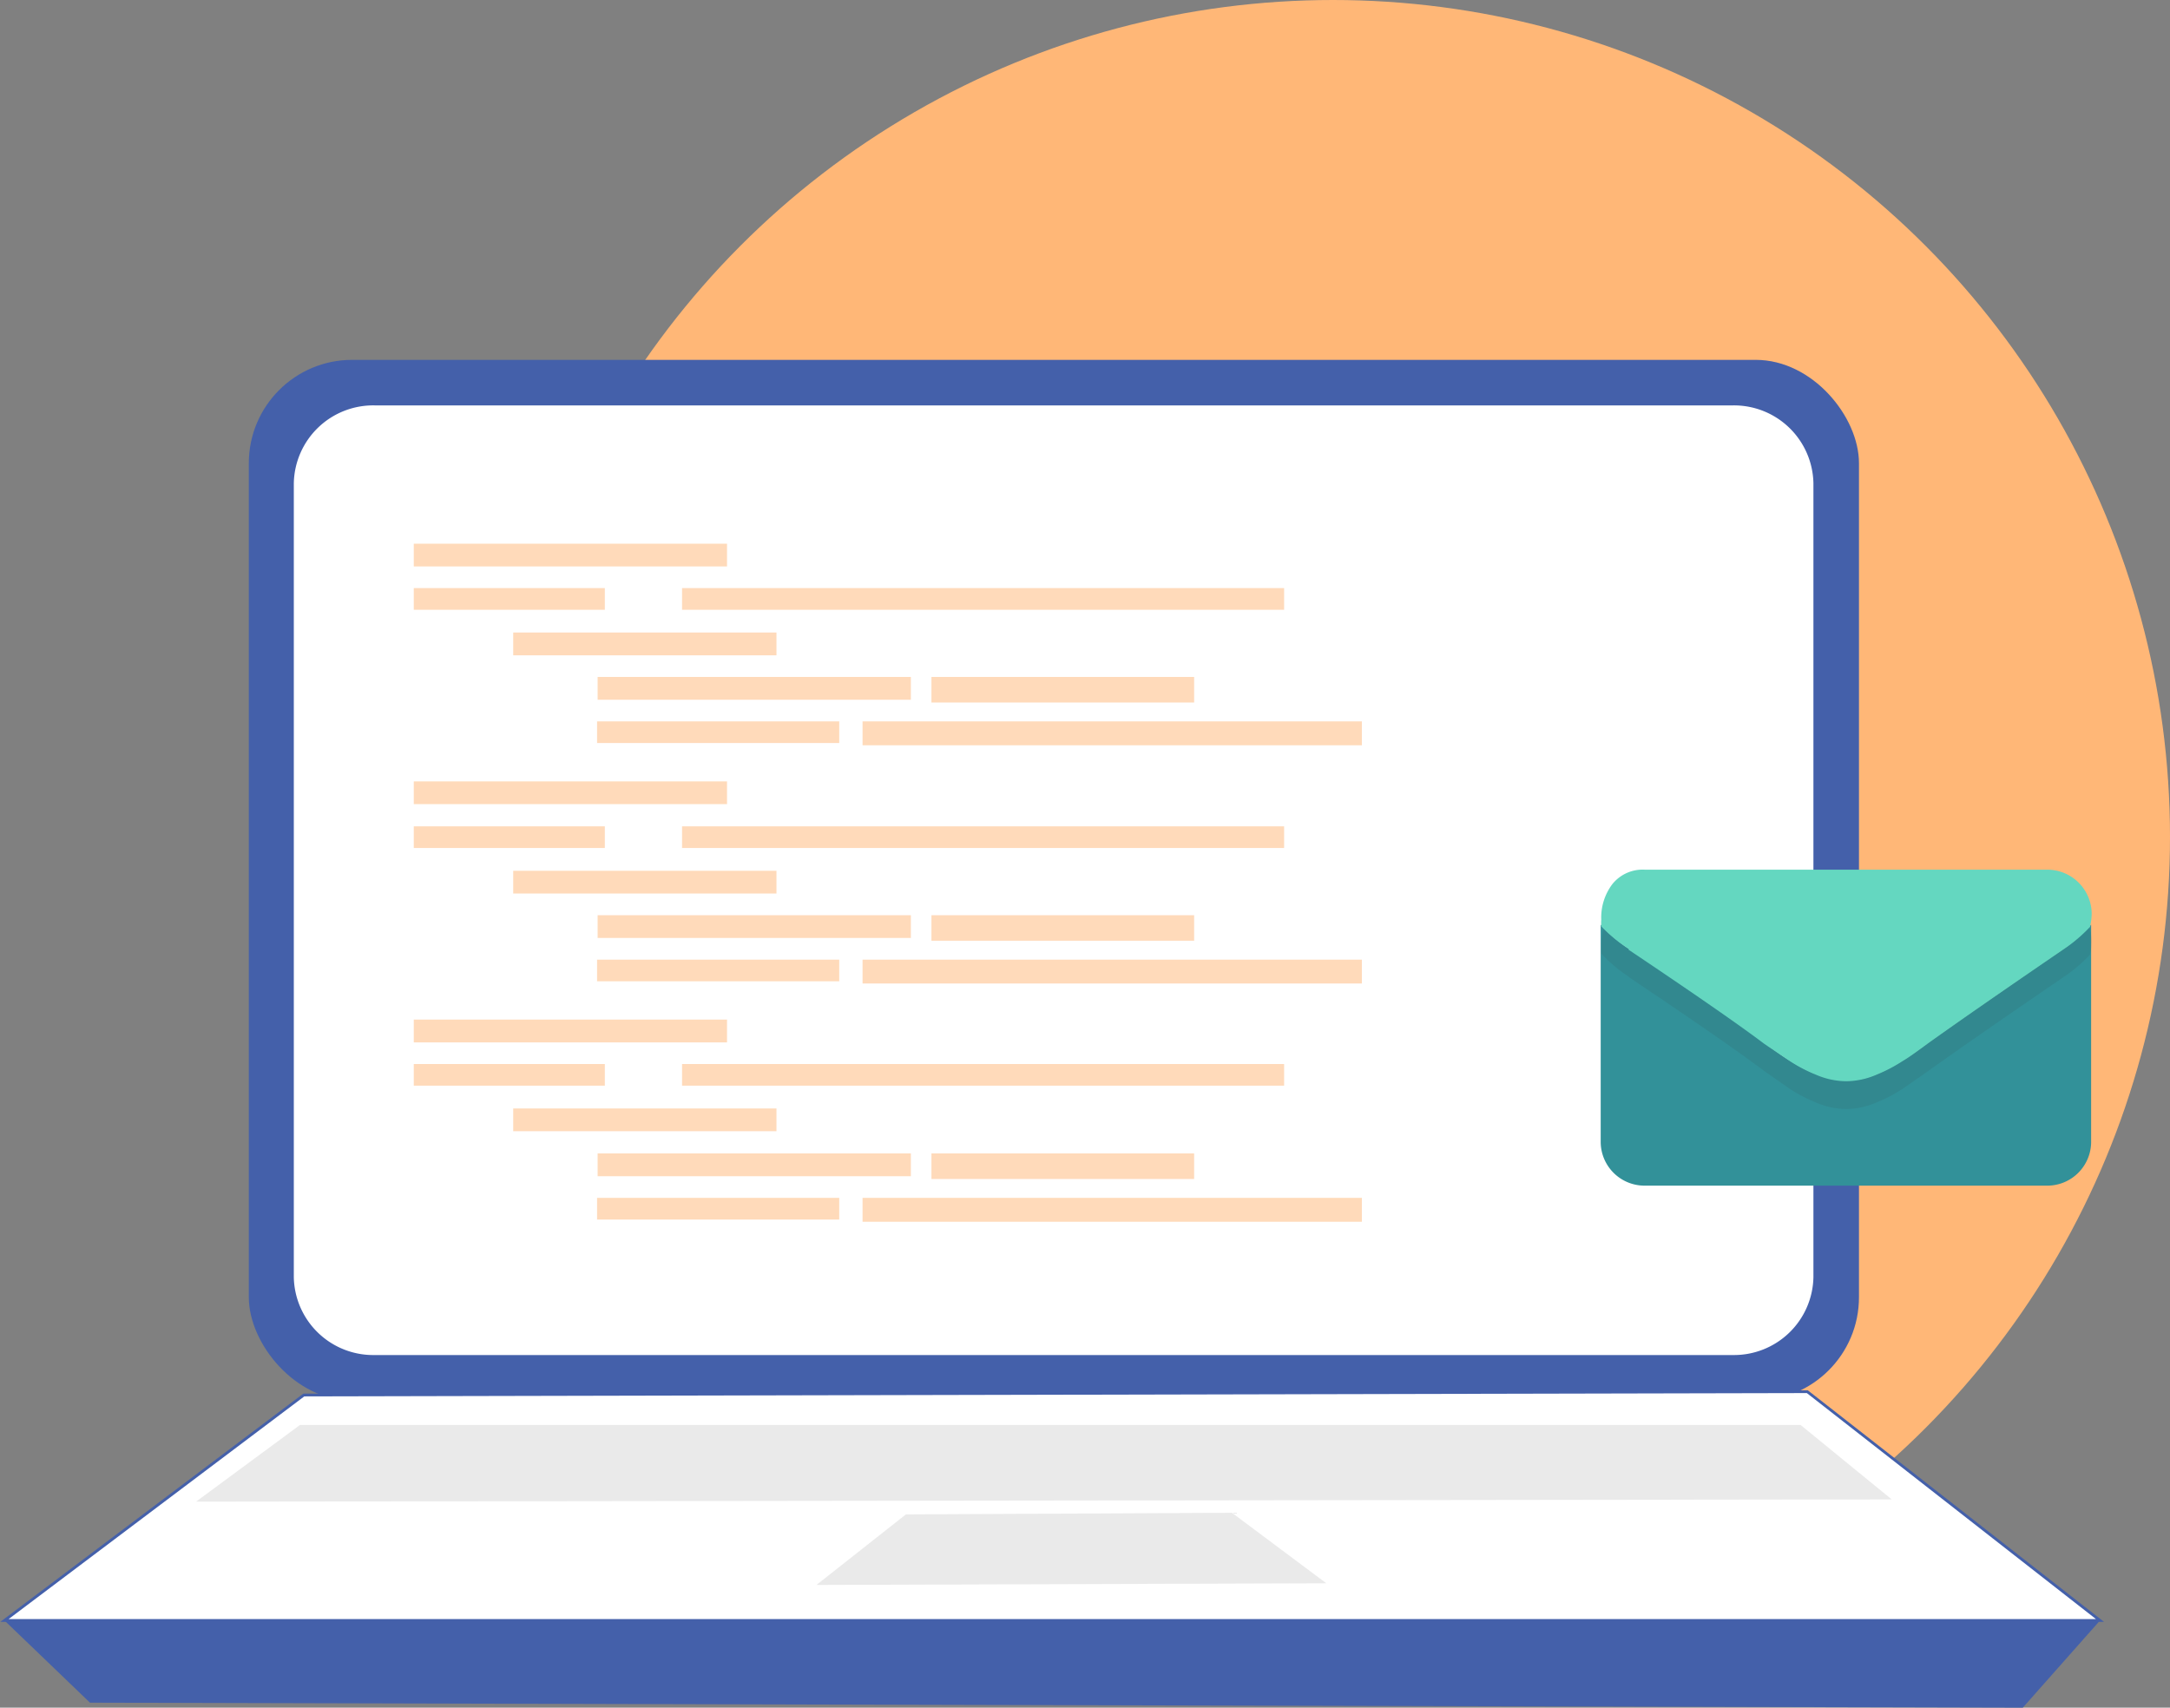
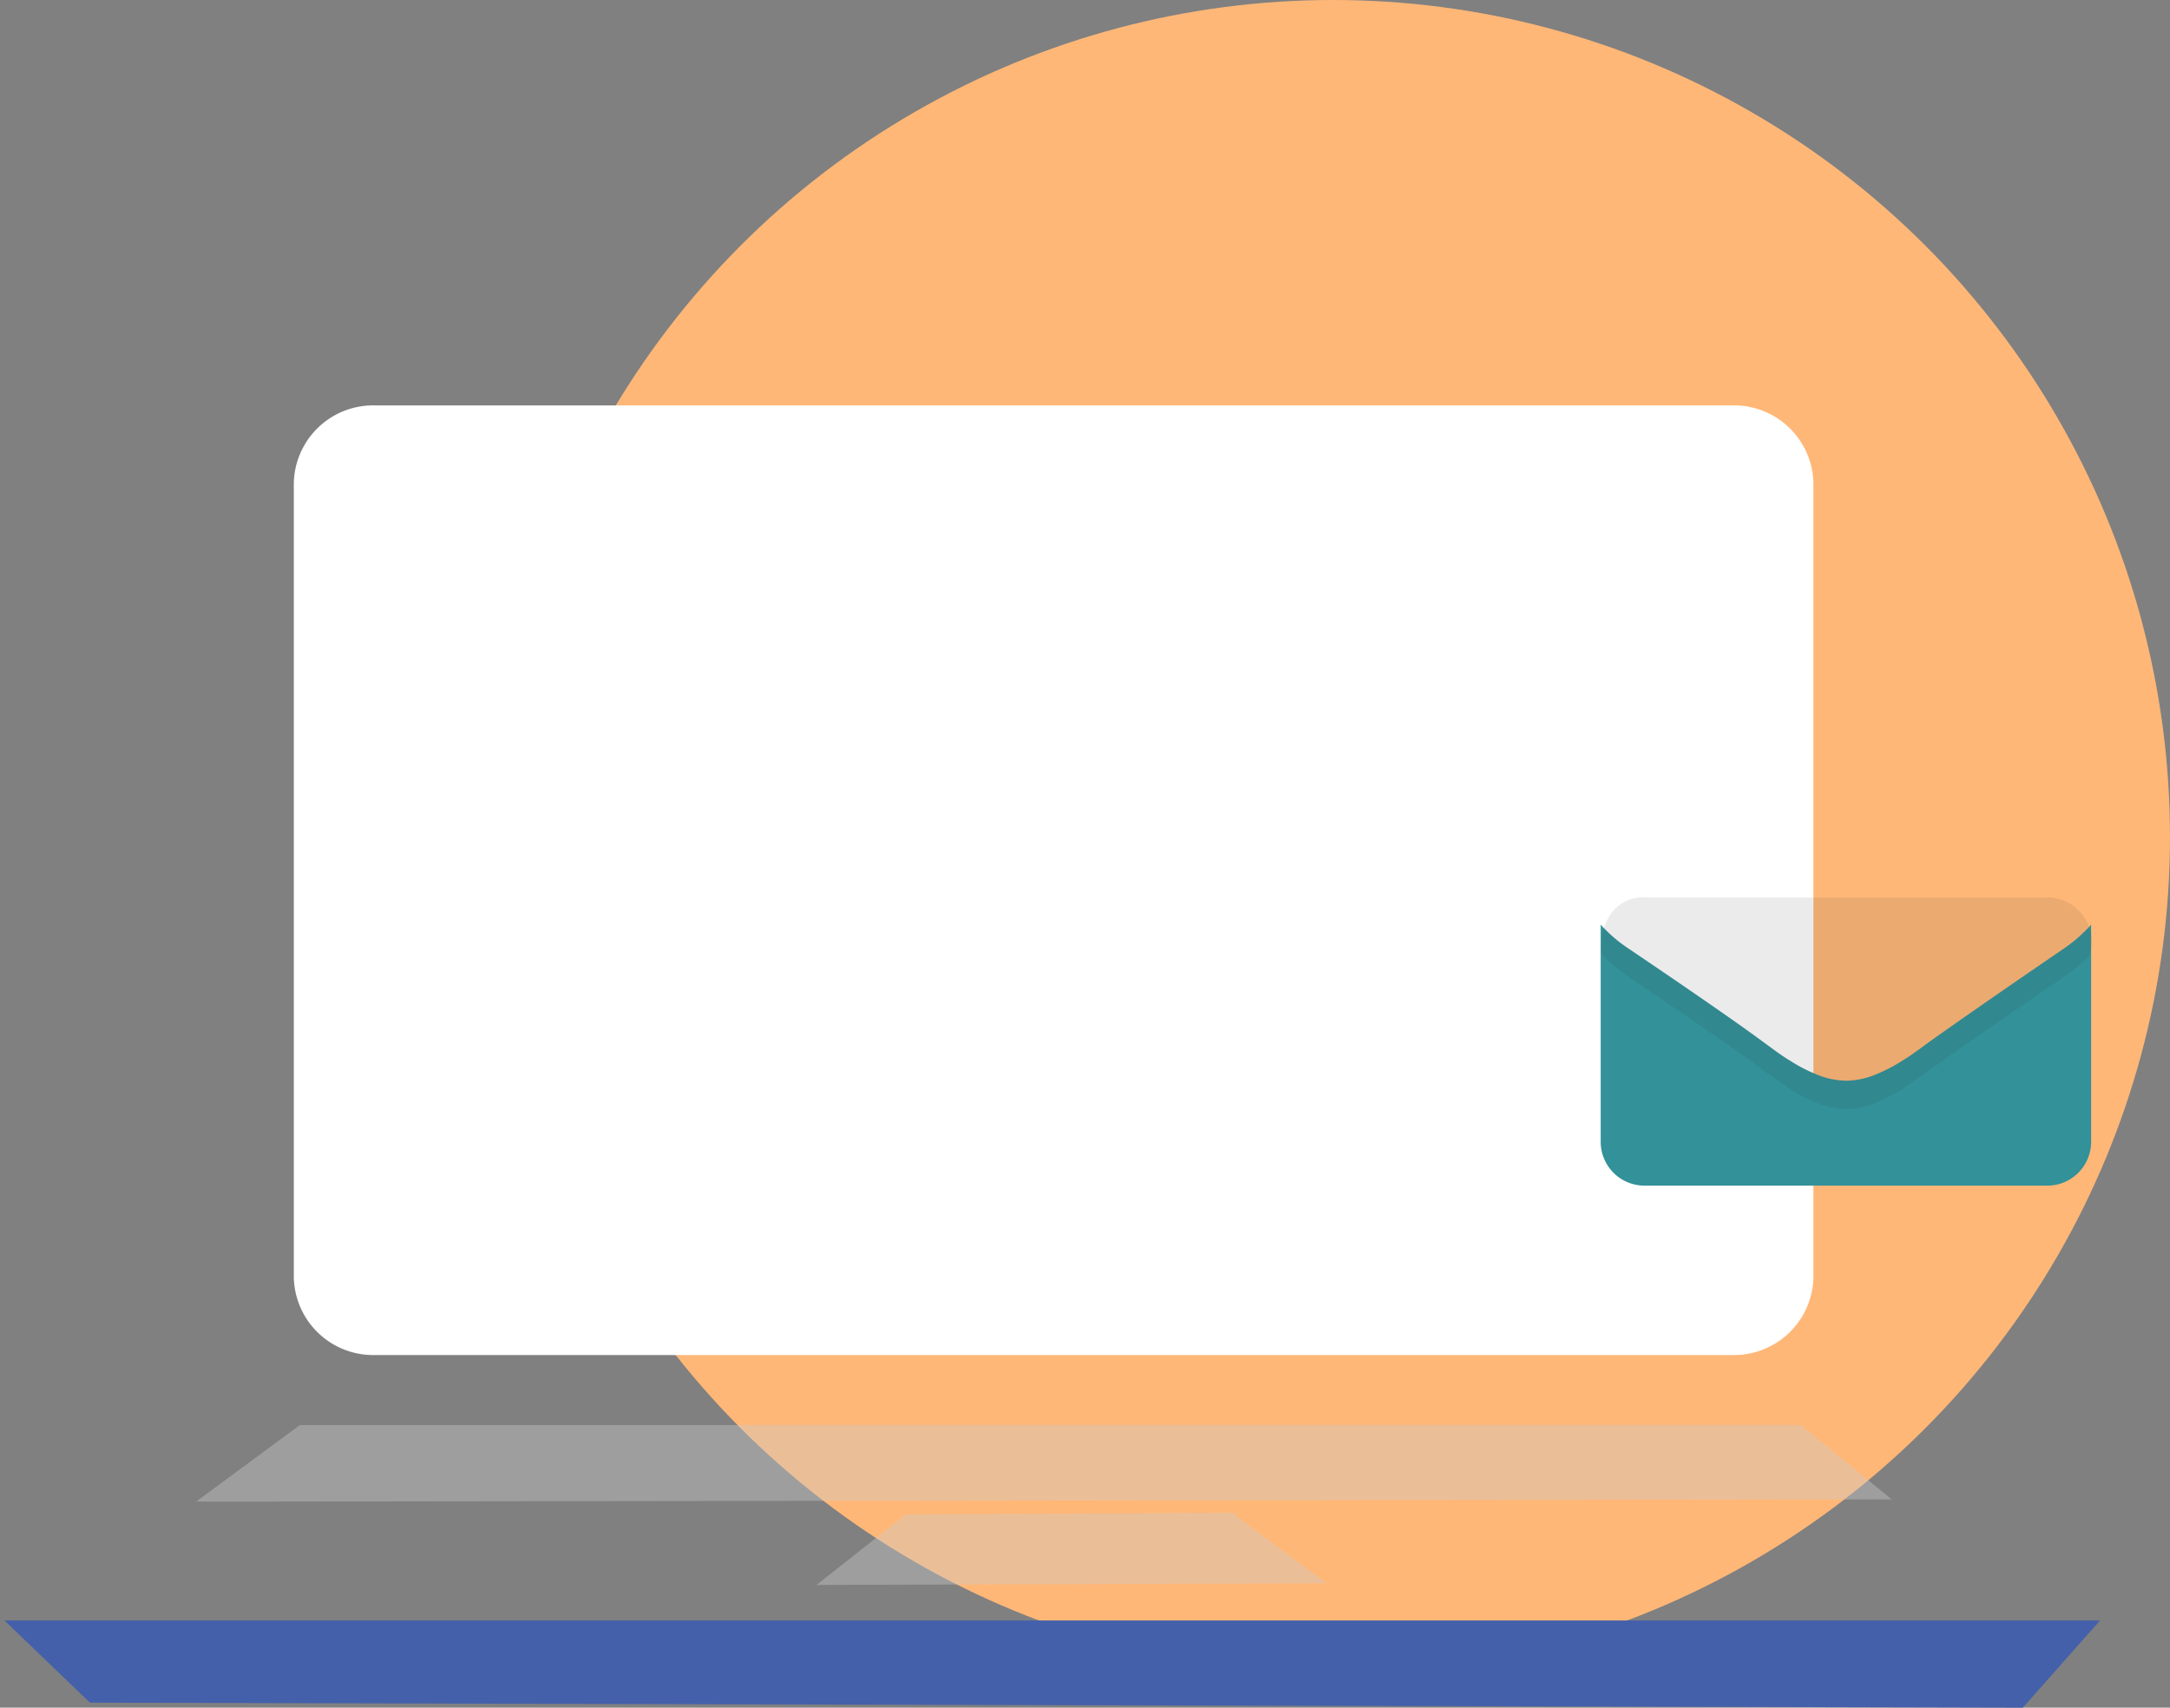
<svg xmlns="http://www.w3.org/2000/svg" viewBox="0 0 390.7 307.5">
  <rect x="0" y="0" width="390.7" height="307.5" fill="#808080" stroke="none" />
  <defs>
    <style>.cls-1{fill:#ffb777}.cls-2{fill:#4460aa}.cls-3{fill:#fff}.cls-7{fill:#ccc;opacity:.4}</style>
  </defs>
  <g id="Layer_2" data-name="Layer 2">
    <g id="Layer_1-2" data-name="Layer 1">
      <circle cx="240" cy="150.7" r="150.7" class="cls-1" />
-       <rect width="289.9" height="187.4" x="44.8" y="64.8" class="cls-2" rx="18.6" />
      <path d="M67.5 73H312a14.3 14.3 0 0 1 14.5 14v143a14.3 14.3 0 0 1-14.5 14H67.5a14.3 14.3 0 0 1-14.6-14V87a14.3 14.3 0 0 1 14.6-14Z" class="cls-3" />
-       <path d="M74.5 97.9h56.4v4.1H74.5zM74.5 105.9h34.4v3.9H74.5zM122.8 105.9h108.4v3.9H122.8zM92.4 113.9h47.4v4.1H92.4zM107.6 121.9H164v4.1h-56.4zM167.7 121.9H215v4.6h-47.3zM107.5 129.9h43.6v3.9h-43.6zM155.3 129.9h89.9v4.3h-89.9zM74.5 140.7h56.4v4.1H74.5zM74.5 148.8h34.4v3.9H74.5zM122.8 148.8h108.4v3.9H122.8zM92.4 156.8h47.4v4.1H92.4zM107.6 164.8H164v4.1h-56.4zM167.7 164.8H215v4.6h-47.3zM107.5 172.8h43.6v3.9h-43.6zM155.3 172.8h89.9v4.3h-89.9zM74.5 183.6h56.4v4.1H74.5zM74.5 191.6h34.4v3.9H74.5zM122.8 191.6h108.4v3.9H122.8zM92.4 199.6h47.4v4.1H92.4zM107.6 207.7H164v4.1h-56.4zM167.7 207.7H215v4.6h-47.3zM107.5 215.7h43.6v3.9h-43.6zM155.3 215.7h89.9v4.3h-89.9z" class="cls-1" opacity=".5" />
-       <path stroke="#4460aa" stroke-width=".5" d="M54.7 251.2.8 291.8h377.3l-52.7-41.2-270.7.6z" class="cls-3" />
      <path d="M16.2 306.6.8 291.8h377.3l-13.9 15.7-348-.9z" class="cls-2" />
      <path d="m35.3 270.4 305.3-.4-16.4-13.4H54l-18.7 13.8zM147 285.4l16.1-12.7 58.7-.3 17 12.7-91.8.3z" class="cls-7" />
      <path fill="#329199" d="M371.6 170.8q-16.1 11-24.5 17c-1.9 1.4-3.4 2.5-4.6 3.2a28 28 0 0 1-4.6 2.4 14.3 14.3 0 0 1-5.4 1.2h-.1a14.3 14.3 0 0 1-5.5-1.2 28 28 0 0 1-4.6-2.4c-1.2-.7-2.7-1.8-4.6-3.2q-6.6-4.9-24.5-17a26 26 0 0 1-5-4.3v39.2a7.9 7.9 0 0 0 7.9 7.8h72.6a7.9 7.9 0 0 0 7.8-7.8v-39.2a26.7 26.7 0 0 1-4.9 4.3Z" />
      <path fill="#333" d="M293.2 175.9q17.9 12 24.5 17l4.6 3.2a27.3 27.3 0 0 0 4.6 2.4 14 14 0 0 0 5.5 1.2 14.1 14.1 0 0 0 5.5-1.2 27.3 27.3 0 0 0 4.6-2.4l4.6-3.2q8.4-6 24.5-17a27.5 27.5 0 0 0 4.7-4 12 12 0 0 0 .3-2.4 8 8 0 0 0-8-7.9h-72.5a7 7 0 0 0-5.8 2.6 10 10 0 0 0-2 6.4 7.5 7.5 0 0 0 0 1.1 26.3 26.3 0 0 0 5 4.2Z" opacity=".1" />
-       <path fill="#64d7c0" d="M293.2 171q17.9 12 24.5 17l4.6 3.1a27.3 27.3 0 0 0 4.6 2.4 14 14 0 0 0 5.5 1.2 14.1 14.1 0 0 0 5.5-1.2 27.3 27.3 0 0 0 4.6-2.4c1.2-.7 2.7-1.8 4.6-3.2q8.4-6 24.5-17a27.5 27.5 0 0 0 4.7-4 12 12 0 0 0 .3-2.4 8 8 0 0 0-8-7.9h-72.5a7 7 0 0 0-5.8 2.6 10 10 0 0 0-2 6.4 7.5 7.5 0 0 0 0 1.2 26.3 26.3 0 0 0 5 4.1Z" />
    </g>
  </g>
</svg>